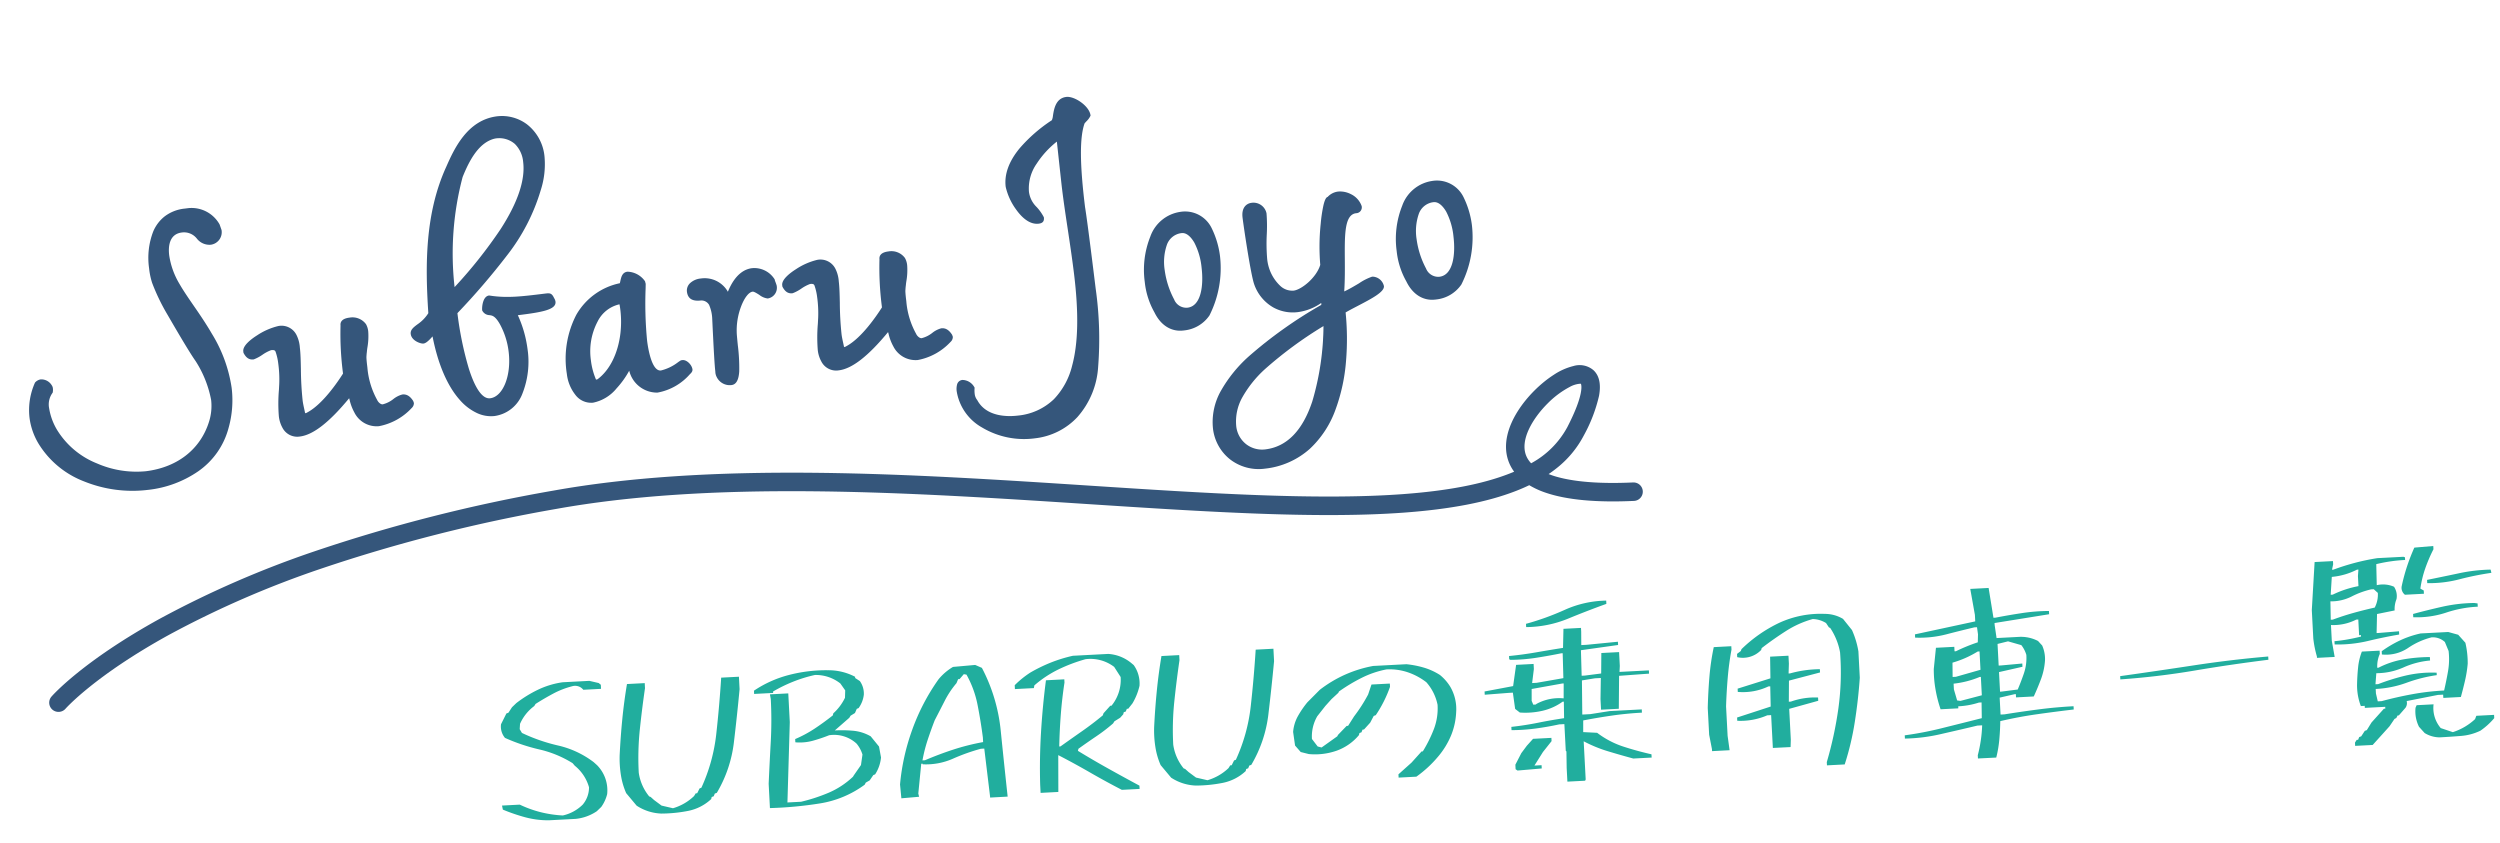
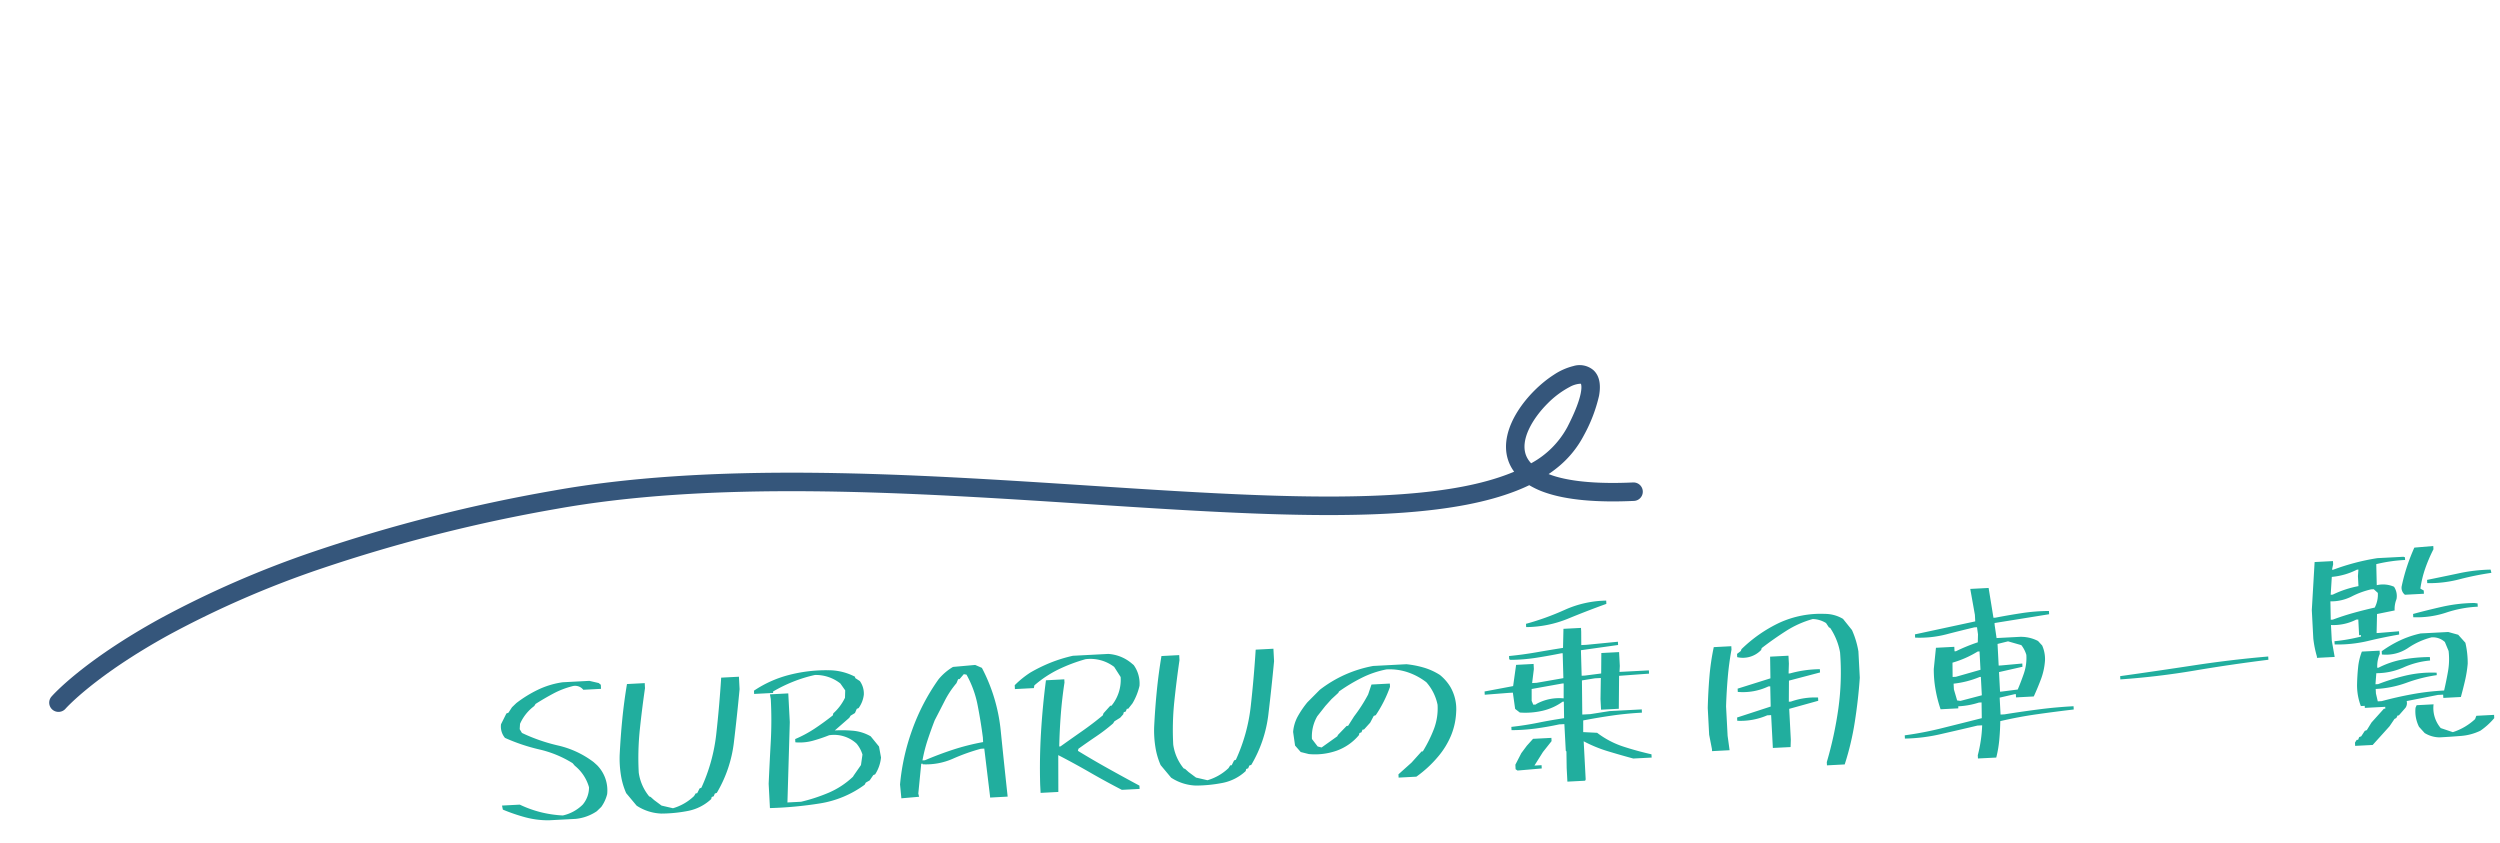
<svg xmlns="http://www.w3.org/2000/svg" width="406.326" height="136.996" viewBox="0 0 406.326 136.996">
  <g id="グループ_219" data-name="グループ 219" transform="translate(-500.503 -6603.239)">
-     <path id="パス_536" data-name="パス 536" d="M3.05-12.4A1.839,1.839,0,0,0,1.5-13.5a1.418,1.418,0,0,0-.85.35A10.771,10.771,0,0,0-.9-7.7,10.642,10.642,0,0,0,0-3.45c2.45,5.8,9.45,9.6,16.65,9.6,5.9,0,11.7-2.5,14.05-8.25A16.455,16.455,0,0,0,32-8.5a23.286,23.286,0,0,0-2.1-9.05c-1.5-3.5-3.15-6.1-4.25-8.7a12.9,12.9,0,0,1-1.1-4.85c0-1.95.7-3.6,2.65-3.6,2.55,0,2.25,2.55,4.45,2.55a1.915,1.915,0,0,0,1.85-2l-.2-.9a5.073,5.073,0,0,0-4.5-3.15h-.7c-5.3,0-6.75,5-6.75,8.75a11.632,11.632,0,0,0,.2,2.4A33.181,33.181,0,0,0,23.4-21.6c2.85,6.7,3.45,7.7,3.6,8a17.565,17.565,0,0,1,1.75,6.65A8.591,8.591,0,0,1,28-3.5C26,1,21.75,3.4,16.65,3.4,11.8,3.4,5.25.25,3-5.15a10.17,10.17,0,0,1-.85-3.7,3.328,3.328,0,0,1,.9-2.5,1.8,1.8,0,0,0,.1-.55A.9.9,0,0,0,3.05-12.4ZM34.9-13.95c.3.8.7,1.15,1.35,1.15,1.25-.3,1.7-.85,3-1.15.5,0,.75.1.85.45a9.222,9.222,0,0,1,.2,1.95,19.461,19.461,0,0,1-.25,3.4,33.919,33.919,0,0,0-.7,5.2A4.876,4.876,0,0,0,39.7-1.1,2.558,2.558,0,0,0,42.2.55c2.25,0,5.2-1.9,8.8-5.35a10.485,10.485,0,0,0,.6,2.65A3.882,3.882,0,0,0,55.15.45,9.605,9.605,0,0,0,60.7-1.8a.938.938,0,0,0,.4-.65,1.017,1.017,0,0,1-.05-.25,1.707,1.707,0,0,0-1.5-1.2c-.85,0-2.25,1.2-3.35,1.2-.45,0-.85-.55-.95-.9a13.576,13.576,0,0,1-.95-5.5c0-.6,0-1.15.05-1.7a28.292,28.292,0,0,0,.8-4.1,2.779,2.779,0,0,0-.2-1.15,2.555,2.555,0,0,0-2.4-1.3c-.85,0-1.45.25-1.45.95a49.161,49.161,0,0,0-.55,7.85c-1.8,2.2-4.3,4.7-6.5,5.6l-.5.2c-.05-.1-.2-.15-.2-.2-.05-.7-.15-1.45-.15-2.1,0-3.2.6-6.45.6-8.6a5.434,5.434,0,0,0-.25-1.95,2.564,2.564,0,0,0-2.65-1.8c-1.4,0-6,1.75-6,3.25Zm50.9-2.6c-.25-.8-.5-.8-1.25-.8-3.95,0-6.25,0-9.05-.8-.95,0-1.25,1.75-1.25,2.1.7,1.45,1.5-.1,2.6,2.6a12.47,12.47,0,0,1,.85,4.6c0,3.9-1.8,7.3-4.05,7.3-3,0-3.75-9.25-3.75-14.6,6.2-5.25,13-11,15.9-18.2a13.65,13.65,0,0,0,1.25-5.2c0-4.85-3.45-7.35-6.7-7.35-4.7,0-7.3,4.1-9.1,7.1C67-32.85,65.95-24.65,65.5-16.6c-1.3,1.75-3.25,1.8-3.25,2.95,0,1.05,1.4,1.65,1.7,1.65.15,0,.55,0,1.75-1.15C66.35-2.8,70.6,1.1,74,1.1c4.25,0,6.5-4.8,6.5-10a18.8,18.8,0,0,0-.95-5.8c3.95,0,6.4-.1,6.4-1.3A1.3,1.3,0,0,0,85.8-16.55ZM69.95-20a49.078,49.078,0,0,1,3.5-18c1.3-2.35,3.25-5.35,6.1-5.65,2.95,0,4.25,2,4.25,4.5C83.8-32.35,75.1-24.45,69.95-20Zm28.35.75c-.95,0-1.05,1.05-1.35,1.7-6.6.65-10.3,6-10.3,13.45,0,2.5,1.3,5,3.5,5,2.8,0,5.65-3.25,6.6-4.75a4.5,4.5,0,0,0,4,4.4,9.023,9.023,0,0,0,5.5-2.3q.45-.3.45-.6c0-.65-.65-1.55-1.3-1.55a.634.634,0,0,0-.3.05,8.613,8.613,0,0,1-3.35,1.2c-1.6,0-1.8-3.55-1.8-5.25a72.731,72.731,0,0,1,.9-9.2c-.05-.2,0-.3-.1-.45A3.454,3.454,0,0,0,98.3-19.25ZM91.15-2.45a.323.323,0,0,1-.25-.3,11.479,11.479,0,0,1-.4-3.1c0-4.95,2.95-8.6,6-8.6a9.634,9.634,0,0,1,.05,1.2A16.57,16.57,0,0,1,96.1-9.6c-.75,3.1-2.4,5.8-4.7,7.1ZM110.75-.7a2.208,2.208,0,0,0,2.1,1.5c1.8,0,1.55-4.45,1.7-7.9.1-2.95,2.05-6.75,3.55-6.75.55,0,1.7,1.4,2.3,1.4a1.606,1.606,0,0,0,1.55-1.75c-.1-.55-.2-.8-.2-1a3.74,3.74,0,0,0-3.3-2.15c-1.45,0-3,.95-4.35,3.5-1-2.1-2.35-2.85-4.1-2.85-1.5,0-2.35.8-2.35,1.7,0,1.25.9,1.55,1.95,1.55a1.6,1.6,0,0,1,1.35.95,6.355,6.355,0,0,1,.25,2.3c-.4,5.35-.55,7.65-.55,8.65C110.65-.9,110.7-.8,110.75-.7Zm12.4-13.25c.3.8.7,1.15,1.35,1.15,1.25-.3,1.7-.85,3-1.15.5,0,.75.1.85.45a9.222,9.222,0,0,1,.2,1.95,19.461,19.461,0,0,1-.25,3.4,33.919,33.919,0,0,0-.7,5.2,4.876,4.876,0,0,0,.35,1.85,2.558,2.558,0,0,0,2.5,1.65c2.25,0,5.2-1.9,8.8-5.35a10.485,10.485,0,0,0,.6,2.65A3.882,3.882,0,0,0,143.4.45a9.605,9.605,0,0,0,5.55-2.25.938.938,0,0,0,.4-.65,1.017,1.017,0,0,1-.05-.25,1.707,1.707,0,0,0-1.5-1.2c-.85,0-2.25,1.2-3.35,1.2-.45,0-.85-.55-.95-.9a13.576,13.576,0,0,1-.95-5.5c0-.6,0-1.15.05-1.7a28.292,28.292,0,0,0,.8-4.1,2.779,2.779,0,0,0-.2-1.15,2.555,2.555,0,0,0-2.4-1.3c-.85,0-1.45.25-1.45.95a49.16,49.16,0,0,0-.55,7.85c-1.8,2.2-4.3,4.7-6.5,5.6l-.5.2c-.05-.1-.2-.15-.2-.2-.05-.7-.15-1.45-.15-2.1,0-3.2.6-6.45.6-8.6a5.434,5.434,0,0,0-.25-1.95,2.564,2.564,0,0,0-2.65-1.8c-1.4,0-6,1.75-6,3.25ZM150.2,4.85c-.8,0-1,.75-1,1.65,0,4.5,4.95,8.9,11.55,8.9,5.25,0,10-3.4,11.45-10.15a58.814,58.814,0,0,0,1.15-12.6c0-12.6-.1-13.05-.1-13.5,0-5.5.3-10.9,1.6-13.5a5.724,5.724,0,0,0,1.1-1.1c0-1.45-2.15-3.3-3.4-3.3-2.25,0-2.25,3.1-2.7,3.45-3.8,1.95-8.7,5.25-8.7,9.7,0,1.45,1.7,6.45,4.45,6.45.55,0,.8-.2.8-.75-.65-1.85-1.9-2.35-1.9-4.45,0-3.2,3-6.15,5.8-7.8-.1,7.3-.1,7.7-.1,8.05,0,4.45.25,8.8.25,13.85,0,10.4-1.7,21.95-12,21.95-2.75,0-5.45-.95-6.4-3.4a2.072,2.072,0,0,1-.3-1,4.907,4.907,0,0,1,.1-1.1C151.4,5.35,150.8,4.85,150.2,4.85Zm38.45-22.8c-4.55,0-6.95,5.4-6.95,10.45a12.464,12.464,0,0,0,.95,5.05c.7,2.05,2.2,3.45,4.3,3.4A5.571,5.571,0,0,0,191.2-.9a16.78,16.78,0,0,0,2.85-9.3,14.184,14.184,0,0,0-.8-4.65A4.663,4.663,0,0,0,188.65-17.95Zm-.7,15.6a2.28,2.28,0,0,1-2.15-1.7A14.293,14.293,0,0,1,184.85-9c0-3,1-5.8,3.6-5.8,1,0,1.65,1.05,2,1.85a11.246,11.246,0,0,1,.7,4.25C191.15-5.6,190.25-2.35,187.95-2.35Zm26.6-15.75a2.6,2.6,0,0,0-1.75.65c-.9-.05-2.45,7.3-2.45,10.7C209.45-4.65,206.7-3,205.4-3c-1.75,0-3.05-1.8-3.6-3.9a7.362,7.362,0,0,1-.2-1.8c0-2.3.8-5.6.8-7.45A2.025,2.025,0,0,0,200.35-18c-.85,0-1.6.6-1.6,2.05,0,1.85.2,9.35.55,10.95A6.445,6.445,0,0,0,205.6.25a7.683,7.683,0,0,0,4.2-1.2c-.05.3-.05.55-.1.75-7.6,3.4-19.9,9.15-19.9,17.7a7.26,7.26,0,0,0,7.45,7.35C209.3,24.85,213,11.2,213.2,1.3c2.55-1.1,6.7-2.25,6.7-3.4a1.806,1.806,0,0,0-1.55-1.6c-.7,0-3.25,1.4-5,1.9.05-.15.05-.35.1-.55,1.1-5.95.75-12.2,3.55-12.2a.8.8,0,0,0,.9-.85A3.63,3.63,0,0,0,214.55-18.1Zm-4.85,21c-1.1,7.15-3.85,19.15-12,19.15a4.355,4.355,0,0,1-4.4-4.45C193.3,10.75,203.35,5.95,209.7,2.9Zm20.2-20.85c-4.55,0-6.95,5.4-6.95,10.45a12.464,12.464,0,0,0,.95,5.05c.7,2.05,2.2,3.45,4.3,3.4A5.571,5.571,0,0,0,232.45-.9a16.78,16.78,0,0,0,2.85-9.3,14.184,14.184,0,0,0-.8-4.65A4.663,4.663,0,0,0,229.9-17.95Zm-.7,15.6a2.28,2.28,0,0,1-2.15-1.7A14.293,14.293,0,0,1,226.1-9c0-3,1-5.8,3.6-5.8,1,0,1.65,1.05,2,1.85a11.246,11.246,0,0,1,.7,4.25C232.4-5.6,231.5-2.35,229.2-2.35Z" transform="translate(507.279 6678.633) rotate(-7)" fill="#35567b" />
-     <path id="パス_536_-_アウトライン" data-name="パス 536 - アウトライン" d="M80.35-47.05a6.769,6.769,0,0,1,4.673,1.9,7.513,7.513,0,0,1,2.177,5.6,13.659,13.659,0,0,1-1.261,5.256,31.96,31.96,0,0,1-6.728,9.863,113.661,113.661,0,0,1-9.161,8.35A54.666,54.666,0,0,0,70.8-6.872C71.436-3.488,72.422-1.7,73.65-1.7c2.114,0,3.9-3.274,3.9-7.15a12.35,12.35,0,0,0-.839-4.544c-.609-1.494-1.086-1.616-1.547-1.734a1.347,1.347,0,0,1-1.048-.857l-.015-.031v-.034c0-.476.35-2.25,1.4-2.25h.021l.02.006c2.78.794,5.124.794,9.009.794.759,0,1.107,0,1.39.894A1.449,1.449,0,0,1,86.1-16c0,1.329-2.391,1.446-6.343,1.45A19,19,0,0,1,80.65-8.9a14.049,14.049,0,0,1-1.677,7.026A5.681,5.681,0,0,1,74,1.25,5.354,5.354,0,0,1,71.283.458,8.47,8.47,0,0,1,68.7-2.058c-1.723-2.491-2.8-6.209-3.124-10.766-1.066.974-1.451.974-1.621.974-.4,0-1.85-.655-1.85-1.8,0-.682.594-1.023,1.281-1.419a6.108,6.108,0,0,0,1.972-1.585c.443-7.893,1.453-16.166,5.769-23.225C72.731-42.56,75.425-47.05,80.35-47.05ZM73.65-1.4c-1.41,0-2.469-1.822-3.147-5.416a55.141,55.141,0,0,1-.753-9.334v-.07l.085-.072a113.7,113.7,0,0,0,9.158-8.346,31.671,31.671,0,0,0,6.668-9.769A13.392,13.392,0,0,0,86.9-39.55a7.287,7.287,0,0,0-2.086-5.386A6.467,6.467,0,0,0,80.35-46.75a7.762,7.762,0,0,0-5.534,2.383,21.827,21.827,0,0,0-3.438,4.644c-4.291,7.017-5.289,15.264-5.729,23.131l0,.045-.027.036a6.306,6.306,0,0,1-2.09,1.7c-.656.378-1.13.651-1.13,1.159,0,.941,1.316,1.5,1.55,1.5.121,0,.49,0,1.646-1.108l.233-.224.02.322c.292,4.647,1.361,8.427,3.092,10.93A8.175,8.175,0,0,0,71.437.2,5.054,5.054,0,0,0,74,.95a5.4,5.4,0,0,0,4.715-2.976A13.748,13.748,0,0,0,80.35-8.9a18.684,18.684,0,0,0-.942-5.753l-.066-.2h.208c3.66,0,6.25-.082,6.25-1.15a1.169,1.169,0,0,0-.134-.483l-.009-.022c-.217-.695-.37-.695-1.107-.695-3.9,0-6.259,0-9.07-.8-.762.026-1.062,1.526-1.079,1.916a1.051,1.051,0,0,0,.837.665c.484.123,1.085.277,1.751,1.912A12.653,12.653,0,0,1,77.85-8.85a11,11,0,0,1-1.2,5.184C75.852-2.2,74.786-1.4,73.65-1.4Zm5.892-42.4h.008A4.174,4.174,0,0,1,82.9-42.435,4.975,4.975,0,0,1,83.95-39.15c0,3-1.692,6.55-5.029,10.552a77.51,77.51,0,0,1-8.873,8.711l-.257.222L69.8-20a49.1,49.1,0,0,1,3.51-18.051l.008-.018c1.387-2.508,3.347-5.425,6.216-5.727ZM70.11-20.337a75.843,75.843,0,0,0,8.581-8.453c3.291-3.947,4.959-7.433,4.959-10.36a4.682,4.682,0,0,0-.983-3.09,3.886,3.886,0,0,0-3.109-1.26c-2.723.292-4.622,3.124-5.972,5.564A48.576,48.576,0,0,0,70.11-20.337ZM172.55-38.9c1.349,0,3.55,1.927,3.55,3.45v.044l-.023.037a3.059,3.059,0,0,1-.735.786c-.119.1-.242.2-.368.323C173.9-32.093,173.4-27.829,173.4-20.85c0,.069,0,.14.007.258.023.653.093,2.642.093,13.242a58.379,58.379,0,0,1-1.154,12.632A13.529,13.529,0,0,1,168,12.971a11.139,11.139,0,0,1-7.246,2.579,13.289,13.289,0,0,1-8.344-2.8A8.25,8.25,0,0,1,149.05,6.5a2.786,2.786,0,0,1,.216-1.23.974.974,0,0,1,.934-.57,2.249,2.249,0,0,1,1.783,1.43l.025.047-.01.052a4.741,4.741,0,0,0-.1,1.071,1.94,1.94,0,0,0,.284.933l.006.013c1.156,2.982,4.763,3.3,6.26,3.3a9.75,9.75,0,0,0,6.128-1.936,11.945,11.945,0,0,0,3.6-5.046C169.6,1.07,170.3-3.778,170.3-10.25c0-2.6-.067-5.022-.131-7.361-.061-2.228-.119-4.332-.119-6.489,0-.348,0-.741.1-7.783a14.881,14.881,0,0,0-3.68,3.146,6.994,6.994,0,0,0-1.816,4.386,4.189,4.189,0,0,0,.942,2.631,7.405,7.405,0,0,1,.95,1.77l.008.024v.026c0,.614-.3.9-.95.9-1.575,0-2.712-1.5-3.388-2.76A10.006,10.006,0,0,1,161-25.6c0-2.028,1-4.011,2.971-5.9a24.824,24.824,0,0,1,5.795-3.93,2.558,2.558,0,0,0,.275-.74C170.333-37.188,170.823-38.9,172.55-38.9Zm3.249,3.407a3.266,3.266,0,0,0-1.183-2.041A3.561,3.561,0,0,0,172.55-38.6c-1.5,0-1.934,1.515-2.221,2.517a1.941,1.941,0,0,1-.387.9l-.011.009-.013.006a24.555,24.555,0,0,0-5.74,3.887c-1.91,1.826-2.879,3.737-2.879,5.679a9.677,9.677,0,0,0,1.176,3.7c.522.972,1.622,2.6,3.124,2.6.477,0,.644-.146.65-.575a7.2,7.2,0,0,0-.907-1.677,4.488,4.488,0,0,1-.993-2.8,7.282,7.282,0,0,1,1.884-4.576,15.282,15.282,0,0,1,3.99-3.353l.23-.135,0,.267c-.1,7.3-.1,7.7-.1,8.048,0,2.153.058,4.255.119,6.48.064,2.342.131,4.763.131,7.37,0,6.512-.7,11.4-2.149,14.932a12.238,12.238,0,0,1-3.689,5.17,10.042,10.042,0,0,1-6.312,2,9.222,9.222,0,0,1-3.94-.8,4.944,4.944,0,0,1-2.6-2.693A2.2,2.2,0,0,1,151.6,7.3a5.051,5.051,0,0,1,.092-1.076C151.269,5.445,150.727,5,150.2,5c-.753,0-.85.8-.85,1.5a7.954,7.954,0,0,0,3.244,6.021,12.988,12.988,0,0,0,8.156,2.729,10.843,10.843,0,0,0,7.054-2.509,13.234,13.234,0,0,0,4.25-7.523A58.1,58.1,0,0,0,173.2-7.35c0-10.595-.07-12.579-.093-13.231,0-.121-.007-.194-.007-.269,0-7.051.513-11.362,1.616-13.567l.011-.022.017-.017a5.3,5.3,0,0,1,.407-.36A2.81,2.81,0,0,0,175.8-35.493ZM28.1-38.35h.716a5.222,5.222,0,0,1,4.623,3.243l.007.023.2.916v.016a2.055,2.055,0,0,1-2,2.15A2.584,2.584,0,0,1,29.5-33.26a2.653,2.653,0,0,0-2.3-1.29c-2.175,0-2.5,2.162-2.5,3.45a12.629,12.629,0,0,0,1.088,4.79c.515,1.218,1.158,2.447,1.838,3.75.794,1.519,1.615,3.091,2.412,4.951A23.213,23.213,0,0,1,32.15-8.5a16.647,16.647,0,0,1-1.312,6.458,12.441,12.441,0,0,1-5.761,6.355A17.739,17.739,0,0,1,16.65,6.3,20.963,20.963,0,0,1,6.47,3.656,14.944,14.944,0,0,1-.138-3.392,10.843,10.843,0,0,1-1.05-7.7,10.886,10.886,0,0,1,.52-13.226l.014-.024.022-.017A1.577,1.577,0,0,1,1.5-13.65a1.979,1.979,0,0,1,1.686,1.187A1.036,1.036,0,0,1,3.3-11.9a1.908,1.908,0,0,1-.108.6l-.012.037-.029.026A3.185,3.185,0,0,0,2.3-8.85a9.911,9.911,0,0,0,.838,3.642A13.427,13.427,0,0,0,8.925,1.02,16.013,16.013,0,0,0,16.65,3.25c5.2,0,9.289-2.482,11.213-6.811A8.481,8.481,0,0,0,28.6-6.95a17.769,17.769,0,0,0-1.736-6.587l-.055-.106c-.241-.457-.973-1.848-3.547-7.9A33.136,33.136,0,0,1,21.4-27.014v0a11.666,11.666,0,0,1-.2-2.431,11.911,11.911,0,0,1,1.409-5.858,6.174,6.174,0,0,1,2.124-2.181A6.462,6.462,0,0,1,28.1-38.35Zm.692.3H28.1a5.715,5.715,0,0,0-5.234,2.9,11.61,11.61,0,0,0-1.366,5.7,11.393,11.393,0,0,0,.2,2.366,32.845,32.845,0,0,0,1.841,5.423c2.57,6.041,3.3,7.424,3.537,7.878.026.049.045.086.06.116l0,.008A18.039,18.039,0,0,1,28.9-6.95a8.78,8.78,0,0,1-.762,3.51,11.237,11.237,0,0,1-4.573,5.207A13.486,13.486,0,0,1,16.65,3.55,16.32,16.32,0,0,1,8.775,1.28,13.723,13.723,0,0,1,2.862-5.092,10.213,10.213,0,0,1,2-8.85a3.5,3.5,0,0,1,.919-2.583A1.62,1.62,0,0,0,3-11.9a.759.759,0,0,0-.084-.433A1.7,1.7,0,0,0,1.5-13.35a1.265,1.265,0,0,0-.735.3A10.582,10.582,0,0,0-.75-7.7,10.54,10.54,0,0,0,.137-3.511,14.65,14.65,0,0,0,6.618,3.395,20.658,20.658,0,0,0,16.65,6a17.439,17.439,0,0,0,8.285-1.951,12.149,12.149,0,0,0,5.626-6.206A16.351,16.351,0,0,0,31.85-8.5a22.926,22.926,0,0,0-2.088-8.992c-.792-1.849-1.611-3.415-2.4-4.929-.683-1.308-1.329-2.543-1.848-3.77A12.936,12.936,0,0,1,24.4-31.1a4.9,4.9,0,0,1,.617-2.612A2.427,2.427,0,0,1,27.2-34.85a2.966,2.966,0,0,1,2.53,1.4A2.285,2.285,0,0,0,31.65-32.3a1.757,1.757,0,0,0,1.7-1.834l-.194-.872A4.937,4.937,0,0,0,28.792-38.05ZM98.3-19.4a3.594,3.594,0,0,1,2.583,1.779.606.606,0,0,1,.089.314.916.916,0,0,0,.024.171l.007.027,0,.027c-.018.151-.056.415-.11.781a63.226,63.226,0,0,0-.789,8.4c0,1.2.119,5.1,1.65,5.1a7.473,7.473,0,0,0,2.969-1.024l.314-.16a.768.768,0,0,1,.367-.066c.733,0,1.45.973,1.45,1.7,0,.252-.165.487-.5.715A9.145,9.145,0,0,1,100.75.7a4.657,4.657,0,0,1-4.125-4.094A14.5,14.5,0,0,1,94.241-.8,6.653,6.653,0,0,1,90.15,1.05a3.205,3.205,0,0,1-2.7-1.632A6.687,6.687,0,0,1,86.5-4.1a15.548,15.548,0,0,1,2.7-9.365,10.63,10.63,0,0,1,7.643-4.226c.049-.116.093-.243.139-.376C97.194-18.661,97.451-19.4,98.3-19.4Zm2.4,2.308a1.256,1.256,0,0,1-.025-.195.311.311,0,0,0-.048-.181l-.008-.012-.006-.013A3.329,3.329,0,0,0,98.3-19.1c-.636,0-.827.55-1.03,1.132-.059.171-.116.333-.184.481l-.036.078-.086.008a10.352,10.352,0,0,0-7.519,4.115A15.254,15.254,0,0,0,86.8-4.1a6.381,6.381,0,0,0,.9,3.357A2.919,2.919,0,0,0,90.15.75c2.864,0,5.7-3.466,6.473-4.68l.277-.437v.517A4.338,4.338,0,0,0,100.75.4a8.92,8.92,0,0,0,5.391-2.253l.012-.012.014-.009c.175-.117.383-.294.383-.475,0-.578-.595-1.4-1.15-1.4a.509.509,0,0,0-.233.034l-.312.159A7.683,7.683,0,0,1,101.75-2.5c-1.7,0-1.95-3.383-1.95-5.4a63.481,63.481,0,0,1,.792-8.445C100.642-16.688,100.679-16.941,100.7-17.092ZM214.55-18.25a3.836,3.836,0,0,1,1.983.662,3.425,3.425,0,0,1,1.514,2.157l0,.015v.016a.952.952,0,0,1-1.05,1c-1.89,0-2.258,3.173-2.723,7.191-.184,1.589-.374,3.232-.68,4.886l0,.009a2.341,2.341,0,0,0-.044.26l-.005.038c.787-.25,1.711-.654,2.536-1.015a8.8,8.8,0,0,1,2.268-.82,1.955,1.955,0,0,1,1.7,1.75c0,.954-2.222,1.787-4.575,2.669-.73.274-1.484.556-2.127.83a43.06,43.06,0,0,1-.883,7.787,29.458,29.458,0,0,1-2.663,7.67,16.22,16.22,0,0,1-4.918,5.828A13.016,13.016,0,0,1,197.25,25a7.6,7.6,0,0,1-5.463-2.2,7.465,7.465,0,0,1-2.137-5.3,10.282,10.282,0,0,1,2.068-5.981A22.213,22.213,0,0,1,196.812,6.6a71.546,71.546,0,0,1,12.758-6.9c.015-.083.025-.178.035-.284l0-.031A8.5,8.5,0,0,1,205.6.4a6.553,6.553,0,0,1-3.8-1.228,6.951,6.951,0,0,1-2.646-4.137c-.353-1.612-.554-9.175-.554-10.985,0-1.622.9-2.2,1.75-2.2a2.169,2.169,0,0,1,2.2,2,25.816,25.816,0,0,1-.369,3.36,30.009,30.009,0,0,0-.431,4.09,7.219,7.219,0,0,0,.2,1.764,6.827,6.827,0,0,0,1.318,2.676A2.833,2.833,0,0,0,205.4-3.15c1.275,0,3.922-1.624,4.8-3.631a35.33,35.33,0,0,1,.886-6.622,23.748,23.748,0,0,1,.8-2.9c.386-1.053.656-1.263.852-1.29A2.74,2.74,0,0,1,214.55-18.25Zm3.2,2.865a3.491,3.491,0,0,0-3.2-2.565,2.442,2.442,0,0,0-1.65.612l-.046.041-.062,0s-.224.013-.622,1.1a23.463,23.463,0,0,0-.791,2.865A34.83,34.83,0,0,0,210.5-6.75v.031l-.012.028a6.777,6.777,0,0,1-2.377,2.726A5.446,5.446,0,0,1,205.4-2.85a3.122,3.122,0,0,1-2.364-1.215,7.033,7.033,0,0,1-1.381-2.8,7.516,7.516,0,0,1-.2-1.838,30.2,30.2,0,0,1,.434-4.135,25.668,25.668,0,0,0,.366-3.315,1.886,1.886,0,0,0-1.9-1.7c-.908,0-1.45.71-1.45,1.9,0,1.8.2,9.329.547,10.918A6.282,6.282,0,0,0,205.6.1a7.508,7.508,0,0,0,4.1-1.164l.313-.266-.067.4c-.022.13-.034.25-.045.365a2.818,2.818,0,0,1-.057.4l-.018.071-.067.03a71.607,71.607,0,0,0-12.773,6.9,21.919,21.919,0,0,0-5.025,4.852A9.989,9.989,0,0,0,189.95,17.5,7.166,7.166,0,0,0,192,22.588a7.305,7.305,0,0,0,5.25,2.112,12.722,12.722,0,0,0,7.462-2.26,15.925,15.925,0,0,0,4.825-5.722,29.161,29.161,0,0,0,2.635-7.592A42.778,42.778,0,0,0,213.05,1.3l0-.1.089-.038C213.81.874,214.6.576,215.37.288c1.951-.732,4.38-1.643,4.38-2.389a1.668,1.668,0,0,0-1.4-1.45,9.547,9.547,0,0,0-2.148.794,24.655,24.655,0,0,1-2.811,1.1l-.273.078.09-.27a1.442,1.442,0,0,0,.046-.246,2.647,2.647,0,0,1,.05-.288c.3-1.642.493-3.279.676-4.861.482-4.166.863-7.457,3.021-7.457A.654.654,0,0,0,217.75-15.385ZM188.65-18.1a4.8,4.8,0,0,1,4.736,3.186l.005.013a14.333,14.333,0,0,1,.809,4.7,17.046,17.046,0,0,1-2.878,9.387A5.673,5.673,0,0,1,186.957,1.1h-.116c-1.992,0-3.57-1.274-4.331-3.5a12.662,12.662,0,0,1-.96-5.105,14.567,14.567,0,0,1,1.79-7.195A6.109,6.109,0,0,1,188.65-18.1Zm4.461,3.307A4.53,4.53,0,0,0,188.65-17.8a5.914,5.914,0,0,0-5.052,3.257A14.26,14.26,0,0,0,181.85-7.5a12.356,12.356,0,0,0,.937,4.989l.005.013c.716,2.1,2.192,3.3,4.049,3.3h.105a5.373,5.373,0,0,0,4.132-1.788A16.73,16.73,0,0,0,193.9-10.2,14.028,14.028,0,0,0,193.111-14.793ZM229.9-18.1a4.8,4.8,0,0,1,4.736,3.186l.005.013a14.333,14.333,0,0,1,.809,4.7,17.046,17.046,0,0,1-2.878,9.387A5.673,5.673,0,0,1,228.207,1.1h-.116c-1.992,0-3.57-1.274-4.331-3.5A12.662,12.662,0,0,1,222.8-7.5a14.567,14.567,0,0,1,1.79-7.195A6.109,6.109,0,0,1,229.9-18.1Zm4.461,3.307A4.53,4.53,0,0,0,229.9-17.8a5.914,5.914,0,0,0-5.052,3.257A14.26,14.26,0,0,0,223.1-7.5a12.356,12.356,0,0,0,.937,4.989l.005.013c.716,2.1,2.192,3.3,4.049,3.3h.105a5.373,5.373,0,0,0,4.132-1.788A16.73,16.73,0,0,0,235.15-10.2,14.028,14.028,0,0,0,234.361-14.793ZM40.9-17.55a2.721,2.721,0,0,1,2.791,1.9,5.4,5.4,0,0,1,.259,2c0,.976-.124,2.195-.256,3.485A50.816,50.816,0,0,0,43.35-5.05c0,.426.045.909.088,1.375.021.22.042.448.058.668L43.51-3a.9.9,0,0,1,.086.067l.4-.159C46.537-4.13,49.3-7.259,50.4-8.6a49.588,49.588,0,0,1,.55-7.815c.007-.5.294-1.081,1.6-1.081a2.729,2.729,0,0,1,2.535,1.385A3.011,3.011,0,0,1,55.3-14.9a10.513,10.513,0,0,1-.452,2.58,15.745,15.745,0,0,0-.349,1.539c-.049.542-.049,1.1-.049,1.682a13.076,13.076,0,0,0,.936,5.436l.008.022c.092.323.452.791.806.791a4.553,4.553,0,0,0,1.815-.642A3.963,3.963,0,0,1,59.55-4.05c.7,0,1.236.421,1.636,1.287l.014.03V-2.7a.35.35,0,0,0,.026.139.313.313,0,0,1,.024.111,1.066,1.066,0,0,1-.451.763A9.713,9.713,0,0,1,55.15.6a4.043,4.043,0,0,1-3.688-2.691,7.929,7.929,0,0,1-.524-2.157L50.9-4.5C47.212-1,44.365.7,42.2.7a2.7,2.7,0,0,1-2.635-1.735A5.026,5.026,0,0,1,39.2-2.95a26.027,26.027,0,0,1,.535-4.279c.056-.312.114-.635.167-.946a18.985,18.985,0,0,0,.248-3.375,9.052,9.052,0,0,0-.2-1.914c-.064-.221-.191-.334-.687-.336a6.362,6.362,0,0,0-1.494.571,6.616,6.616,0,0,1-1.488.574l-.017,0H36.25c-.707,0-1.167-.385-1.49-1.247l-.01-.025v-.227c0-.97,1.6-1.872,2.561-2.323A10.8,10.8,0,0,1,40.9-17.55ZM43.2-2.943c-.017-.231-.039-.472-.061-.7-.044-.473-.09-.962-.09-1.4A51.047,51.047,0,0,1,43.4-10.2c.131-1.282.255-2.494.255-3.455a5.475,5.475,0,0,0-.239-1.894l0-.008a2.412,2.412,0,0,0-2.508-1.7A10.5,10.5,0,0,0,37.439-16.2c-1.5.706-2.389,1.473-2.389,2.052v.173c.276.722.621,1.021,1.183,1.027a6.308,6.308,0,0,0,1.408-.547,6.678,6.678,0,0,1,1.576-.6l.017,0h.017c.5,0,.862.1.994.559l0,.01a9.347,9.347,0,0,1,.2,1.981A19.268,19.268,0,0,1,40.2-8.124c-.053.312-.111.635-.167.948A25.832,25.832,0,0,0,39.5-2.95a4.771,4.771,0,0,0,.334,1.783A2.4,2.4,0,0,0,42.2.4c2.124,0,4.969-1.736,8.7-5.308l.205-.2.047.28c.031.185.059.361.086.53a7.719,7.719,0,0,0,.5,2.078l.007.016A3.738,3.738,0,0,0,55.15.3,9.517,9.517,0,0,0,60.6-1.909l.009-.008a.819.819,0,0,0,.344-.525l-.006-.016a.64.64,0,0,1-.043-.207c-.344-.73-.786-1.085-1.351-1.085a3.837,3.837,0,0,0-1.4.526A4.737,4.737,0,0,1,56.2-2.55c-.563,0-.984-.642-1.091-1A13.385,13.385,0,0,1,54.15-9.1c0-.595,0-1.157.051-1.714v-.009c.078-.509.22-1.05.356-1.573A10.3,10.3,0,0,0,55-14.9a2.584,2.584,0,0,0-.184-1.083l0-.006A2.432,2.432,0,0,0,52.55-17.2c-1.3,0-1.3.6-1.3.8v.018l0,.018A48.446,48.446,0,0,0,50.7-8.55V-8.5l-.034.041c-1.095,1.338-3.925,4.566-6.559,5.644l-.629.252-.062-.123a.316.316,0,0,0-.08-.069A.256.256,0,0,1,43.2-2.943ZM129.15-17.55a2.721,2.721,0,0,1,2.791,1.9,5.4,5.4,0,0,1,.259,2c0,.976-.125,2.195-.256,3.485A50.816,50.816,0,0,0,131.6-5.05c0,.426.045.909.088,1.375.021.22.042.448.058.668l.014.01a.9.9,0,0,1,.086.067l.4-.159c2.543-1.04,5.3-4.17,6.406-5.514a49.586,49.586,0,0,1,.55-7.815c.007-.5.294-1.081,1.6-1.081a2.729,2.729,0,0,1,2.535,1.385,3.011,3.011,0,0,1,.215,1.215,10.513,10.513,0,0,1-.452,2.58,15.75,15.75,0,0,0-.349,1.539c-.049.542-.049,1.1-.049,1.682a13.076,13.076,0,0,0,.936,5.436l.008.022c.092.323.452.791.806.791a4.553,4.553,0,0,0,1.815-.642A3.964,3.964,0,0,1,147.8-4.05c.7,0,1.236.421,1.636,1.287l.014.03V-2.7a.351.351,0,0,0,.026.139.313.313,0,0,1,.024.111,1.066,1.066,0,0,1-.451.763A9.713,9.713,0,0,1,143.4.6a4.043,4.043,0,0,1-3.688-2.691,7.929,7.929,0,0,1-.524-2.157l-.04-.248C135.462-1,132.615.7,130.45.7a2.7,2.7,0,0,1-2.635-1.735,5.026,5.026,0,0,1-.365-1.915,26.028,26.028,0,0,1,.535-4.279c.056-.312.114-.635.167-.946a18.986,18.986,0,0,0,.248-3.375,9.052,9.052,0,0,0-.2-1.914c-.064-.221-.191-.334-.687-.336a6.362,6.362,0,0,0-1.494.571,6.616,6.616,0,0,1-1.488.574l-.017,0H124.5c-.707,0-1.167-.385-1.49-1.247l-.01-.025v-.227c0-.97,1.6-1.872,2.561-2.323A10.8,10.8,0,0,1,129.15-17.55Zm2.3,14.607c-.017-.231-.039-.472-.061-.7-.044-.473-.09-.962-.09-1.4a51.047,51.047,0,0,1,.345-5.145c.131-1.282.255-2.494.255-3.455a5.475,5.475,0,0,0-.239-1.894l0-.008a2.412,2.412,0,0,0-2.508-1.7,10.5,10.5,0,0,0-3.461,1.048c-1.5.706-2.389,1.473-2.389,2.052v.173c.276.722.621,1.021,1.183,1.027a6.307,6.307,0,0,0,1.408-.547,6.679,6.679,0,0,1,1.576-.6l.017,0h.017c.5,0,.862.1.994.559l0,.01a9.346,9.346,0,0,1,.2,1.981,19.266,19.266,0,0,1-.252,3.426c-.053.312-.111.635-.167.948a25.832,25.832,0,0,0-.531,4.227,4.77,4.77,0,0,0,.334,1.783A2.4,2.4,0,0,0,130.45.4c2.124,0,4.969-1.736,8.7-5.308l.205-.2.047.28c.031.185.059.361.086.53a7.719,7.719,0,0,0,.5,2.078l.007.016A3.738,3.738,0,0,0,143.4.3a9.517,9.517,0,0,0,5.447-2.209l.009-.008a.819.819,0,0,0,.344-.525l-.006-.016a.64.64,0,0,1-.043-.207c-.344-.73-.786-1.085-1.351-1.085a3.837,3.837,0,0,0-1.4.526,4.737,4.737,0,0,1-1.951.674c-.563,0-.984-.642-1.091-1A13.385,13.385,0,0,1,142.4-9.1c0-.595,0-1.157.051-1.714v-.009c.078-.509.22-1.05.356-1.573a10.3,10.3,0,0,0,.442-2.5,2.584,2.584,0,0,0-.184-1.083l0-.006A2.432,2.432,0,0,0,140.8-17.2c-1.3,0-1.3.6-1.3.8v.018l0,.018a48.444,48.444,0,0,0-.546,7.814V-8.5l-.034.041c-1.095,1.338-3.925,4.566-6.559,5.644l-.629.252-.062-.123a.316.316,0,0,0-.08-.069A.256.256,0,0,1,131.45-2.943Zm-13-14.557a3.886,3.886,0,0,1,3.438,2.241l.012.028v.03a1.832,1.832,0,0,0,.07.38c.037.152.082.34.128.593l0,.027a1.757,1.757,0,0,1-1.7,1.9,2.7,2.7,0,0,1-1.291-.756c-.372-.3-.793-.644-1.009-.644-.633,0-1.463.838-2.167,2.188A10.909,10.909,0,0,0,114.7-7.095c-.025.567-.039,1.171-.052,1.755a29.264,29.264,0,0,1-.289,4.234C114.1.277,113.608.95,112.85.95a2.355,2.355,0,0,1-2.241-1.6,1.93,1.93,0,0,1-.109-.9c0-.971.139-3.157.55-8.661a6.269,6.269,0,0,0-.238-2.227A1.449,1.449,0,0,0,109.6-13.3c-1.413,0-2.1-.556-2.1-1.7a1.644,1.644,0,0,1,.67-1.306A2.941,2.941,0,0,1,110-16.85a4.335,4.335,0,0,1,4.106,2.675C115.635-16.915,117.3-17.5,118.45-17.5Zm3.151,2.332A3.607,3.607,0,0,0,118.45-17.2c-1.575,0-3.033,1.183-4.217,3.42l-.14.264-.128-.269c-.91-1.912-2.133-2.764-3.965-2.764-1.06,0-2.2.485-2.2,1.55,0,.968.555,1.4,1.8,1.4a1.732,1.732,0,0,1,1.48,1.024l.008.013,0,.015a6.554,6.554,0,0,1,.257,2.356c-.411,5.5-.55,7.679-.55,8.642,0,.615.045.7.084.783l.006.013,0,.014A2.044,2.044,0,0,0,112.85.65c.59,0,.987-.592,1.214-1.811a29.09,29.09,0,0,0,.284-4.186c.014-.586.028-1.192.053-1.76a11.221,11.221,0,0,1,1.267-4.544C116.445-13.144,117.332-14,118.1-14a2.532,2.532,0,0,1,1.2.711c.4.323.849.689,1.1.689a1.465,1.465,0,0,0,1.4-1.587c-.044-.237-.087-.417-.122-.563A2.28,2.28,0,0,1,121.6-15.168Zm66.849.218c1.065,0,1.75,1.055,2.137,1.94A11.4,11.4,0,0,1,191.3-8.7a11.613,11.613,0,0,1-.75,4.4,2.9,2.9,0,0,1-2.6,2.1A2.434,2.434,0,0,1,185.66-4a14.439,14.439,0,0,1-.96-5,8.828,8.828,0,0,1,.843-4.1A3.191,3.191,0,0,1,188.45-14.95Zm-.5,12.45C190.2-2.5,191-5.84,191-8.7a11.1,11.1,0,0,0-.687-4.188c-.352-.8-.96-1.762-1.863-1.762a2.873,2.873,0,0,0-2.643,1.7A8.535,8.535,0,0,0,185-9a14.124,14.124,0,0,0,.94,4.9A2.132,2.132,0,0,0,187.95-2.5ZM229.7-14.95c1.065,0,1.75,1.055,2.137,1.94a11.4,11.4,0,0,1,.713,4.31,11.613,11.613,0,0,1-.75,4.4,2.9,2.9,0,0,1-2.6,2.1A2.434,2.434,0,0,1,226.91-4a14.439,14.439,0,0,1-.96-5,8.828,8.828,0,0,1,.843-4.1A3.191,3.191,0,0,1,229.7-14.95ZM229.2-2.5c2.251,0,3.05-3.34,3.05-6.2a11.1,11.1,0,0,0-.687-4.188c-.352-.8-.96-1.762-1.863-1.762a2.873,2.873,0,0,0-2.643,1.7A8.535,8.535,0,0,0,226.25-9a14.124,14.124,0,0,0,.94,4.9A2.132,2.132,0,0,0,229.2-2.5ZM96.5-14.6h.132l.016.131A9.807,9.807,0,0,1,96.7-13.25a16.668,16.668,0,0,1-.454,3.685c-.8,3.312-2.541,5.935-4.772,7.2l-.021.012-.288.058H91.15a.466.466,0,0,1-.4-.428,11.618,11.618,0,0,1-.4-3.122,10.627,10.627,0,0,1,1.885-6.245A5.473,5.473,0,0,1,96.5-14.6ZM91.347-2.642c2.15-1.225,3.828-3.772,4.607-6.993A16.355,16.355,0,0,0,96.4-13.25c0-.344,0-.7-.034-1.048a5.247,5.247,0,0,0-3.889,2.38A10.326,10.326,0,0,0,90.65-5.85a11.323,11.323,0,0,0,.395,3.061l.005.019v.02a.177.177,0,0,0,.1.146ZM209.892,2.642l-.043.281a45,45,0,0,1-3.369,12.3c-2.193,4.631-5.147,6.98-8.779,6.98a4.533,4.533,0,0,1-3.205-1.293A4.589,4.589,0,0,1,193.15,17.6a8.3,8.3,0,0,1,1.685-4.827,18.684,18.684,0,0,1,4.156-4.039A66.059,66.059,0,0,1,209.56,2.8ZM197.7,21.9c3.507,0,6.369-2.291,8.508-6.808a44.189,44.189,0,0,0,3.3-11.933,64.756,64.756,0,0,0-10.339,5.816,18.39,18.39,0,0,0-4.089,3.972,8.009,8.009,0,0,0-1.63,4.654,4.291,4.291,0,0,0,1.255,3.093A4.235,4.235,0,0,0,197.7,21.9Z" transform="translate(507.279 6678.633) rotate(-7)" fill="#35567b" />
    <path id="パス_258" data-name="パス 258" d="M131.123,3670.39a1.5,1.5,0,0,1-1.131-2.485c.2-.232,5.1-5.773,17.677-12.693a161.9,161.9,0,0,1,25.109-10.93,260.378,260.378,0,0,1,38.852-9.867c11.86-2.122,25.836-3.064,42.727-2.882,14.825.16,29.792,1.135,44.266,2.078,19.013,1.239,36.971,2.408,50.9,1.394,7.335-.534,13.032-1.625,17.416-3.336q.4-.155.781-.317a6.659,6.659,0,0,1-1-1.942c-1.647-5.17,3.35-11.179,7.424-13.794a10.094,10.094,0,0,1,3.2-1.434,3.466,3.466,0,0,1,3.252.66c.958.87,1.267,2.277.92,4.181a24.8,24.8,0,0,1-2.477,6.444,16.484,16.484,0,0,1-4.439,5.334q-.607.484-1.278.938.4.155.847.3c3.038.958,7.363,1.314,12.856,1.063l.07,0a1.5,1.5,0,0,1,.068,3c-6.127.283-10.964-.174-14.377-1.357a13.637,13.637,0,0,1-2.611-1.2q-1.026.494-2.147.931c-4.668,1.821-10.65,2.977-18.289,3.533-14.132,1.029-32.19-.147-51.309-1.393-14.434-.94-29.36-1.913-44.1-2.072-16.7-.182-30.493.747-42.166,2.835a257.345,257.345,0,0,0-38.4,9.75,158.91,158.91,0,0,0-24.641,10.722c-12.113,6.666-16.814,11.982-16.86,12.035A1.5,1.5,0,0,1,131.123,3670.39Zm247.3-53.334a4.1,4.1,0,0,0-1.688.53,14.624,14.624,0,0,0-3.561,2.662c-2.325,2.306-4.626,5.943-3.459,8.6a3.974,3.974,0,0,0,.767,1.135,14.531,14.531,0,0,0,5.891-5.893c2.73-5.3,2.287-6.824,2.2-7.022A.655.655,0,0,0,378.419,3617.057Z" transform="translate(378.878 3048.552)" fill="#35567b" />
    <path id="パス_537" data-name="パス 537" d="M8.434.1A14.433,14.433,0,0,1,4.6-.6,29.518,29.518,0,0,1,1.063-2.025l-.1-.664H3.852a18.357,18.357,0,0,0,3.3,1.395,18.719,18.719,0,0,0,3.6.73,6.639,6.639,0,0,0,3.32-1.594A4.371,4.371,0,0,0,15.24-4.914a6.9,6.9,0,0,0-2.125-3.619l-.332-.432a17.586,17.586,0,0,0-5.263-2.507,30.358,30.358,0,0,1-5.5-2.175A2.863,2.863,0,0,1,1.494-15.9L2.457-17.6l.332-.1.631-.863.73-.631a19.712,19.712,0,0,1,3.636-1.992,13.784,13.784,0,0,1,4.067-1H16.2l1.494.432.332.3v.664H15.141a1.694,1.694,0,0,0-1.793-.664,13.951,13.951,0,0,0-3.121,1.029q-1.494.7-2.955,1.527l-.232.332A7.183,7.183,0,0,0,4.582-15.8l-.1.863.332.631a28.41,28.41,0,0,0,5.794,2.357A15.179,15.179,0,0,1,16.2-8.965l.531.531a5.82,5.82,0,0,1,1.395,4.781,6.137,6.137,0,0,1-1.062,2.025L16.3-.963A7.441,7.441,0,0,1,12.783.1ZM26.762-.033a7.818,7.818,0,0,1-3.951-1.494L21.217-3.652a11.789,11.789,0,0,1-.7-2.988,17.376,17.376,0,0,1-.033-3.221q.3-2.955.73-5.794t1.063-5.694h2.889v.83q-.664,3.32-1.2,6.724a44.821,44.821,0,0,0-.531,6.923,7.818,7.818,0,0,0,1.494,3.951l.232.1.531.531,1.162.963L28.688-.8a8.335,8.335,0,0,0,3.52-1.793l.3-.432h.232l.432-.764.3-.1a28.246,28.246,0,0,0,2.872-8.583q.747-4.532,1.278-9.114h2.889v2.025q-.631,4.283-1.378,8.6a20.9,20.9,0,0,1-3.2,8.035l-.332.1-.2.432-.332.1-.1.332a7.65,7.65,0,0,1-3.769,1.71A23.027,23.027,0,0,1,26.762-.033ZM44.426,0V-3.951q.332-3.42.7-6.823a64.84,64.84,0,0,0,.365-6.923l-.1-.764h2.988v4.682L47.314-.764h2.225a28.088,28.088,0,0,0,4.549-1.229,13.453,13.453,0,0,0,4.084-2.391l.133-.2,1.262-1.627L59.9-7.9a5.113,5.113,0,0,0-.863-1.826,5.39,5.39,0,0,0-4.383-1.594A25.762,25.762,0,0,1,52-10.575a8.127,8.127,0,0,1-2.889.116v-.531a19.67,19.67,0,0,0,3.271-1.544q1.544-.913,3.038-1.976l.1-.332a8.06,8.06,0,0,0,2.025-2.424l.1-1.2-.73-1.162a6.437,6.437,0,0,0-4.051-1.594,22.362,22.362,0,0,0-3.586.9,23.851,23.851,0,0,0-3.354,1.428v.232H42.832v-.531a18.422,18.422,0,0,1,5.761-2.241,24.046,24.046,0,0,1,6.392-.448,9.317,9.317,0,0,1,4.383,1.295v.2l.73.531a3.512,3.512,0,0,1,.531,2.258,4.637,4.637,0,0,1-.963,2.125l-.3.1-.332.664-.73.4-.232.332-2.457,1.926a20.554,20.554,0,0,1,3.038.216,6.932,6.932,0,0,1,2.739,1.046l1.262,1.727.232,1.793a6.137,6.137,0,0,1-1.1,2.689l-.3.1-.631.83L60.2-3.32l-.2.332A16.724,16.724,0,0,1,52.577-.332,62.045,62.045,0,0,1,44.426,0ZM80.252.166v-.2l-.531-7.8h-.564a32.044,32.044,0,0,0-4.665,1.395,10.831,10.831,0,0,1-4.9.631v-.1h-.232L68.631-1.1l.1.531-2.889.1-.1-2.258a35.489,35.489,0,0,1,2.44-8.766,33.933,33.933,0,0,1,4.7-7.969,8.9,8.9,0,0,1,2.457-1.893l3.619-.133,1.063.531a27.833,27.833,0,0,1,2.523,10.359q.266,5.445.564,10.758ZM79.588-8.9v-.73q-.2-2.656-.581-5.329a16.614,16.614,0,0,0-1.544-5.03l-.432-.1-.73.764h-.232l-.3.631a14.812,14.812,0,0,0-2.092,2.822q-.9,1.561-1.76,3.021-.73,1.627-1.328,3.171a24.5,24.5,0,0,0-1,3.237h.4q2.357-.863,4.7-1.494A37.232,37.232,0,0,1,79.588-8.9ZM101.7.033q-2.557-1.494-5.014-3.088T91.674-6.143l-.3,5.977H88.486V-1.461q.1-4.25.581-8.517t1.245-8.417H93.3v.531q-.531,2.557-.863,5.113t-.531,5.213h.2Q93.932-8.7,95.741-9.828t3.5-2.391l.133-.332,1.162-1.162h.2a6.633,6.633,0,0,0,1.727-4.582l-.963-1.693a6.35,6.35,0,0,0-4.582-1.494,26.486,26.486,0,0,0-4.482,1.428,18.032,18.032,0,0,0-4.051,2.391l-.1.432H85.2v-.631a15.147,15.147,0,0,1,2.656-1.926,25.694,25.694,0,0,1,3.4-1.444,23.919,23.919,0,0,1,3.636-.913h5.744a6.519,6.519,0,0,1,3.619,1.627l.432.4a5.149,5.149,0,0,1,.764,3.42,10,10,0,0,1-1.295,2.789l-.73.83H103.2l-.2.432-.332.1-.1.332-.531.531-.963.531-.232.332a28.3,28.3,0,0,1-2.855,1.959q-1.494.9-2.988,1.859l-.1.332q2.324,1.594,4.781,3.138T104.59-.5V.033Zm12.053-.066A7.818,7.818,0,0,1,109.8-1.527l-1.594-2.125a11.789,11.789,0,0,1-.7-2.988,17.376,17.376,0,0,1-.033-3.221q.3-2.955.73-5.794t1.063-5.694h2.889v.83q-.664,3.32-1.2,6.724a44.821,44.821,0,0,0-.531,6.923,7.818,7.818,0,0,0,1.494,3.951l.232.1.531.531,1.162.963L115.68-.8A8.335,8.335,0,0,0,119.2-2.59l.3-.432h.232l.432-.764.3-.1a28.246,28.246,0,0,0,2.872-8.583q.747-4.532,1.278-9.114H127.5v2.025q-.631,4.283-1.378,8.6a20.9,20.9,0,0,1-3.2,8.035l-.332.1-.2.432-.332.1-.1.332a7.65,7.65,0,0,1-3.769,1.71A23.027,23.027,0,0,1,113.754-.033ZM146.725.4V-.133l2.225-1.793,1.727-1.727h.2a22.46,22.46,0,0,0,1.976-3.5,9.485,9.485,0,0,0,.813-3.935,7.866,7.866,0,0,0-1.627-3.752,10.394,10.394,0,0,0-2.972-1.793,9.246,9.246,0,0,0-3.4-.631,15.631,15.631,0,0,0-4.1,1.162,27.82,27.82,0,0,0-3.8,2.025l-.1.2-1.162.963-1.062,1.063-1.395,1.594a6.534,6.534,0,0,0-1.062,3.652l.863,1.262.631.2,2.656-1.693.1-.2,1.494-1.395h.232l1.063-1.494a25.28,25.28,0,0,0,2.457-3.42l.631-1.594h2.988v.531a20.158,20.158,0,0,1-2.557,4.482l-.332.1-.631,1.063L141.512-7.7h-.232l-.2.432-.332.1-.1.332A8.4,8.4,0,0,1,136.913-4.5a10.626,10.626,0,0,1-4.565.315l-1.295-.4-.863-1.1-.2-2.225a6.352,6.352,0,0,1,.9-2.507,15.531,15.531,0,0,1,1.66-2.175l2.125-1.926a20.368,20.368,0,0,1,4.217-2.241,20.449,20.449,0,0,1,4.648-1.179h5.412a15.446,15.446,0,0,1,2.839.714,10.218,10.218,0,0,1,2.507,1.312,7.507,7.507,0,0,1,1.594,2.025,7.178,7.178,0,0,1,.73,4.15,11.183,11.183,0,0,1-1.046,3.785,13.042,13.042,0,0,1-2.241,3.254A18.9,18.9,0,0,1,149.613.4ZM174.084,2.49V.266l.1-2.689-.1-.1v-4.35h-.83q-1.826.3-3.8.465a30.084,30.084,0,0,1-4,.066v-.531q2.258-.133,4.383-.448t4.25-.515l.1-2.689h-.2a9.049,9.049,0,0,1-3.3,1.295,12.374,12.374,0,0,1-3.735.1l-.73-.631-.232-2.656h-.631l-3.951.1v-.531l4.682-.631.664-3.42H169.6v.83l-.4,2.258h.73l4.383-.531.1-4.051h-.232q-2.025.3-4.1.515a27.914,27.914,0,0,1-4.2.116l-.2-.1v-.531q2.225-.1,4.416-.365t4.416-.5l.232-3.088H177.6v.631l-.1,2.158h.863l5.113-.232v.531l-6.076.531-.1,4.15h.531l2.656-.2.2-3.32h2.889v2.258l-.1.963h4.781v.531l-4.881.1L183.049-8.9H180.16v-1.727l.232-3.42h-.963l-2.125.232-.232,5.545h1.295l3.188-.332h5.213v.531q-2.457,0-4.848.216t-4.748.548l-.1,1.893,2.258.232a14.34,14.34,0,0,0,4.084,2.44q2.191.847,4.549,1.511V-.7h-2.988q-2.025-.664-4.051-1.395a21.923,21.923,0,0,1-3.852-1.826V2.291l-.1.2Zm-8-2.225-.3-.232V-.7l1.063-1.826.963-1.162,1.063-1.062h2.988v.531l-1.494,1.693L168.871-.4h1.162V.133Zm3.652-10.658a7.666,7.666,0,0,1,4.449-.664l.133-2.424h-.232l-5.014.631-.1,1.926.232.631h.4Zm-1.029-12.551v-.531a43.063,43.063,0,0,0,6.458-1.959,17.057,17.057,0,0,1,6.757-1.129v.531q-3.187.963-6.392,2.092A18.329,18.329,0,0,1,168.705-22.943Zm47.646,25V1.527a60.724,60.724,0,0,0,2.341-8.633,42.859,42.859,0,0,0,.747-9.064,10.5,10.5,0,0,0-1.395-4.051l-.2-.1-.432-.73a4.334,4.334,0,0,0-2.125-.764,16.082,16.082,0,0,0-4.433,1.71q-2.075,1.179-4.1,2.573l-.1.3a4.114,4.114,0,0,1-3.951.963V-16.8l.631-.432.133-.3A22.813,22.813,0,0,1,209.86-21.5a16.1,16.1,0,0,1,7.454-1.046,5.763,5.763,0,0,1,2.889.963l1.361,1.893a14.11,14.11,0,0,1,.863,3.52v4.283Q222-8.367,221.249-4.8a44.593,44.593,0,0,1-2.009,6.856ZM197.824-1.229v-.332l-.332-2.357v-4.35q.2-2.557.531-5.014a38.6,38.6,0,0,1,.963-4.814h2.855v.564q-.531,2.225-.847,4.516t-.515,4.648v4.781l.2,2.357Zm9.895,0V-6.574h-.631a10.924,10.924,0,0,1-4.914.631v-.531l5.545-1.494.1-3.287h-.3a9.637,9.637,0,0,1-5.014.631v-.531l5.412-1.395.133-3.52h2.988v1.295l-.133,1.594h.232a18.576,18.576,0,0,1,4.881-.432v.531l-5.113,1.063-.2,3.42h.332a11.648,11.648,0,0,1,4.449-.432V-8.5l-4.781,1.063v5.014l-.1,1.2Zm33.2,3.453V1.693a22.1,22.1,0,0,0,.963-4.814h-.764q-2.324.432-5.777,1.029a28.052,28.052,0,0,1-6.109.465v-.531a55.32,55.32,0,0,0,6.375-.9q3.619-.7,6.275-1.229l.1-2.557h-.432a12.906,12.906,0,0,1-3.387.432v.332h-2.889a21.027,21.027,0,0,1-.647-3.2,18.465,18.465,0,0,1-.116-3.4l.531-3.42h2.988v.73h.232a27.778,27.778,0,0,1,3.619-1.262l.1-1.295-.1-1.162h-.432q-2.357.432-4.7.913a17.255,17.255,0,0,1-5,.249v-.531l9.895-1.594v-1.062l-.531-4.25h2.988l.531,4.881h.332q2.125-.3,4.316-.515a30.9,30.9,0,0,1,4.416-.116v.531l-8.932.963v.332l.2,2.125h3.569a6.017,6.017,0,0,1,3.138.83l.631.764a5.441,5.441,0,0,1,.332,2.457,10.791,10.791,0,0,1-.8,2.972q-.6,1.378-1.328,2.772h-2.889V-7.9h-.2l-2.457.432v2.756h.631q2.789-.3,5.611-.515t5.678-.216v.531q-3.088.2-6.06.465t-5.96.8q-.1,1.494-.315,2.988a18.883,18.883,0,0,1-.647,2.889ZM242.084-8V-10.99h-.2a15.185,15.185,0,0,1-4.283.863v.93l.432,1.826.531.1Zm5.877-.631q.631-1.295,1.162-2.623a7.8,7.8,0,0,0,.531-2.922,4.669,4.669,0,0,0-.73-1.627l-2.125-.73-1.727.332v3.52h.432l3.42-.133v.531l-3.852.664v3.188h.232Zm-5.877-3.52v-2.988h-.3a16.378,16.378,0,0,1-4.184,1.594l-.1,2.324h.531ZM264.7-9.4v-.531q6.076-.531,12.1-1.129t12.1-.8v.531q-6.076.432-12.1,1.129T264.7-9.4ZM302.248,3.387V2.855l.3-.432h.232l.2-.432.332-.1.631-.863.332-.1.83-1.2.531-.531,1.594-1.594h.232v-.3h-3.32v-.332h-.631a9.5,9.5,0,0,1-.432-3.52q.1-1.395.315-2.772a9.683,9.683,0,0,1,.747-2.54h2.889v.531A4.912,4.912,0,0,0,306.5-9.1h.2a14.11,14.11,0,0,1,4-1.129,26.219,26.219,0,0,1,4.433-.166v.564a13.436,13.436,0,0,0-4.383.9,10.814,10.814,0,0,1-4.449.7l-.232,1.793h.432A34.7,34.7,0,0,1,311.08-7.6a18.709,18.709,0,0,1,5.014-.2v.4a24.043,24.043,0,0,0-4.964.979,16.986,16.986,0,0,1-5.063.747v.73l.232,1.295h.631q2.457-.531,5.014-.863a40.438,40.438,0,0,1,5.213-.332q.432-1.494.8-3.088a11.594,11.594,0,0,0,.266-3.287l-.531-1.494a2.888,2.888,0,0,0-2.125-.863,12.022,12.022,0,0,0-3.935,1.544,6.435,6.435,0,0,1-4.267.813v-.531a18.656,18.656,0,0,1,3.088-1.61,15.924,15.924,0,0,1,3.387-.946h4.482l1.594.531,1.1,1.361a14.447,14.447,0,0,1,.2,3.42,20.161,20.161,0,0,1-.581,2.723q-.382,1.328-.813,2.623h-2.855v-.531h-.863l-5.113.73a1.33,1.33,0,0,1-.232,1.063l-1.162,1.2h-.2l-.232.4-.3.133L307.992.5l-.963.963L305.1,3.387Zm13.746-.664a4.73,4.73,0,0,1-2.357-.83L312.773.83a5.616,5.616,0,0,1-.4-3.121l.2-.4h2.756a5.02,5.02,0,0,0,.963,3.918l1.926.764A9.652,9.652,0,0,0,321.938.066l.232-.531h2.889V.066A11.249,11.249,0,0,1,322.7,1.992a8.824,8.824,0,0,1-3.2.681Q317.787,2.723,315.994,2.723ZM296.8-11.223v-.232a16.935,16.935,0,0,1-.432-2.955v-4.615l.863-7.77h2.988v.531l-.232.863h.232q1.693-.531,3.5-.913a36.052,36.052,0,0,1,3.735-.581h4.25l.232.1v.432a25.067,25.067,0,0,0-4.715.432l-.1,3.42a4.461,4.461,0,0,1,2.789.4,2.718,2.718,0,0,1,.3,2.025,4.306,4.306,0,0,0-.4,1.826l-2.889.432-.232,3.088h.332l3.32-.1v.531q-2.557.3-5.13.78a21.354,21.354,0,0,1-5.429.282v-.531a28.142,28.142,0,0,0,4.35-.531v-.232h-.3V-17.1h-.332a8.192,8.192,0,0,1-4.15.664v2.557l.332,2.656ZM312.773-17v-.531q2.457-.531,4.914-.946a25.01,25.01,0,0,1,5.113-.315l.531.1v.531a19.011,19.011,0,0,0-5.213.7A15.045,15.045,0,0,1,312.773-17ZM306.6-18.893a4.531,4.531,0,0,0,.631-2.357l-.631-.631h-.432a13.557,13.557,0,0,0-3.237,1,7.389,7.389,0,0,1-3.47.6l-.1,2.988h.332q1.693-.531,3.4-.913T306.6-18.893Zm5.014-1.826a1.429,1.429,0,0,1-.432-1.494,30.539,30.539,0,0,1,1.013-3.088,32.252,32.252,0,0,1,1.345-2.988l3.088-.1v.531a24.884,24.884,0,0,0-1.494,3.038,17.375,17.375,0,0,0-.963,3.237l.531.332v.531Zm3.719-1.693v-.531q2.258-.332,5.1-.78a27.026,27.026,0,0,1,5.3-.349l.1.531a48.177,48.177,0,0,0-5.18.764A19.359,19.359,0,0,1,315.33-22.412Zm-11.189-.1v-1.627l.133-1.062h-.232a11.285,11.285,0,0,1-4.15.963l-.332,2.889h.332A16.333,16.333,0,0,1,304.141-22.512Z" transform="translate(581.276 6736.903) rotate(-3)" fill="#21ae9e" />
  </g>
</svg>